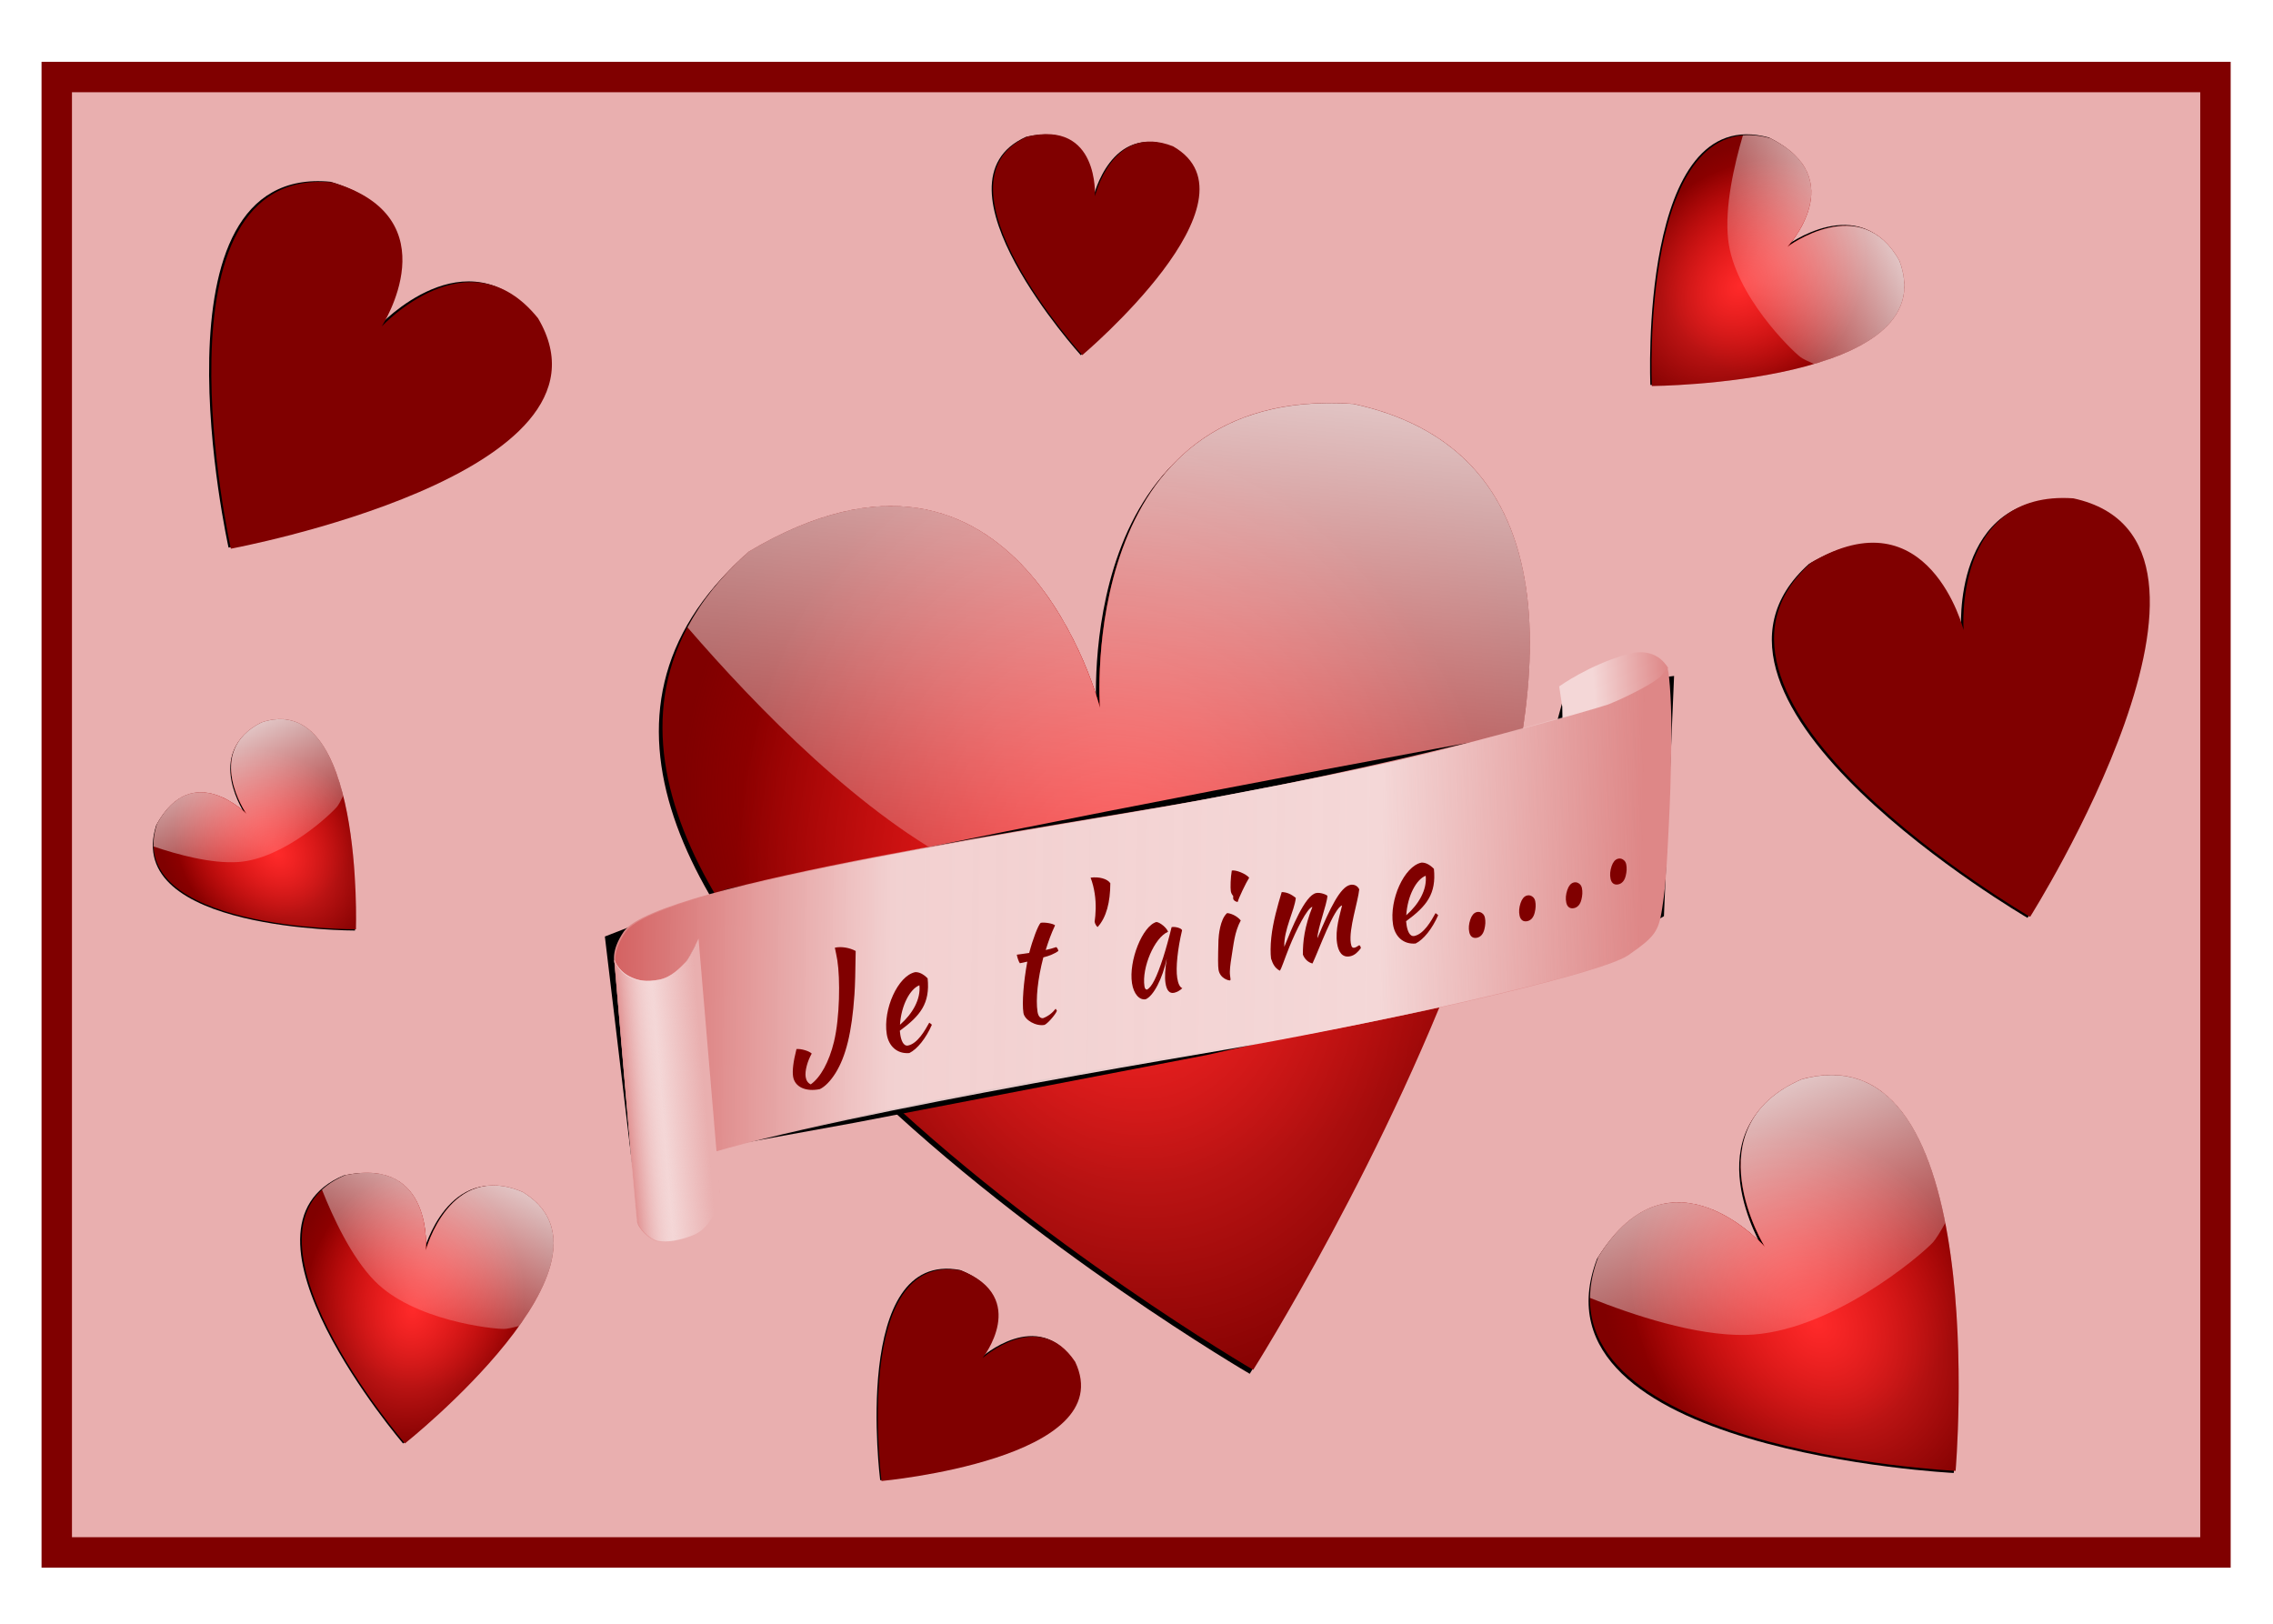
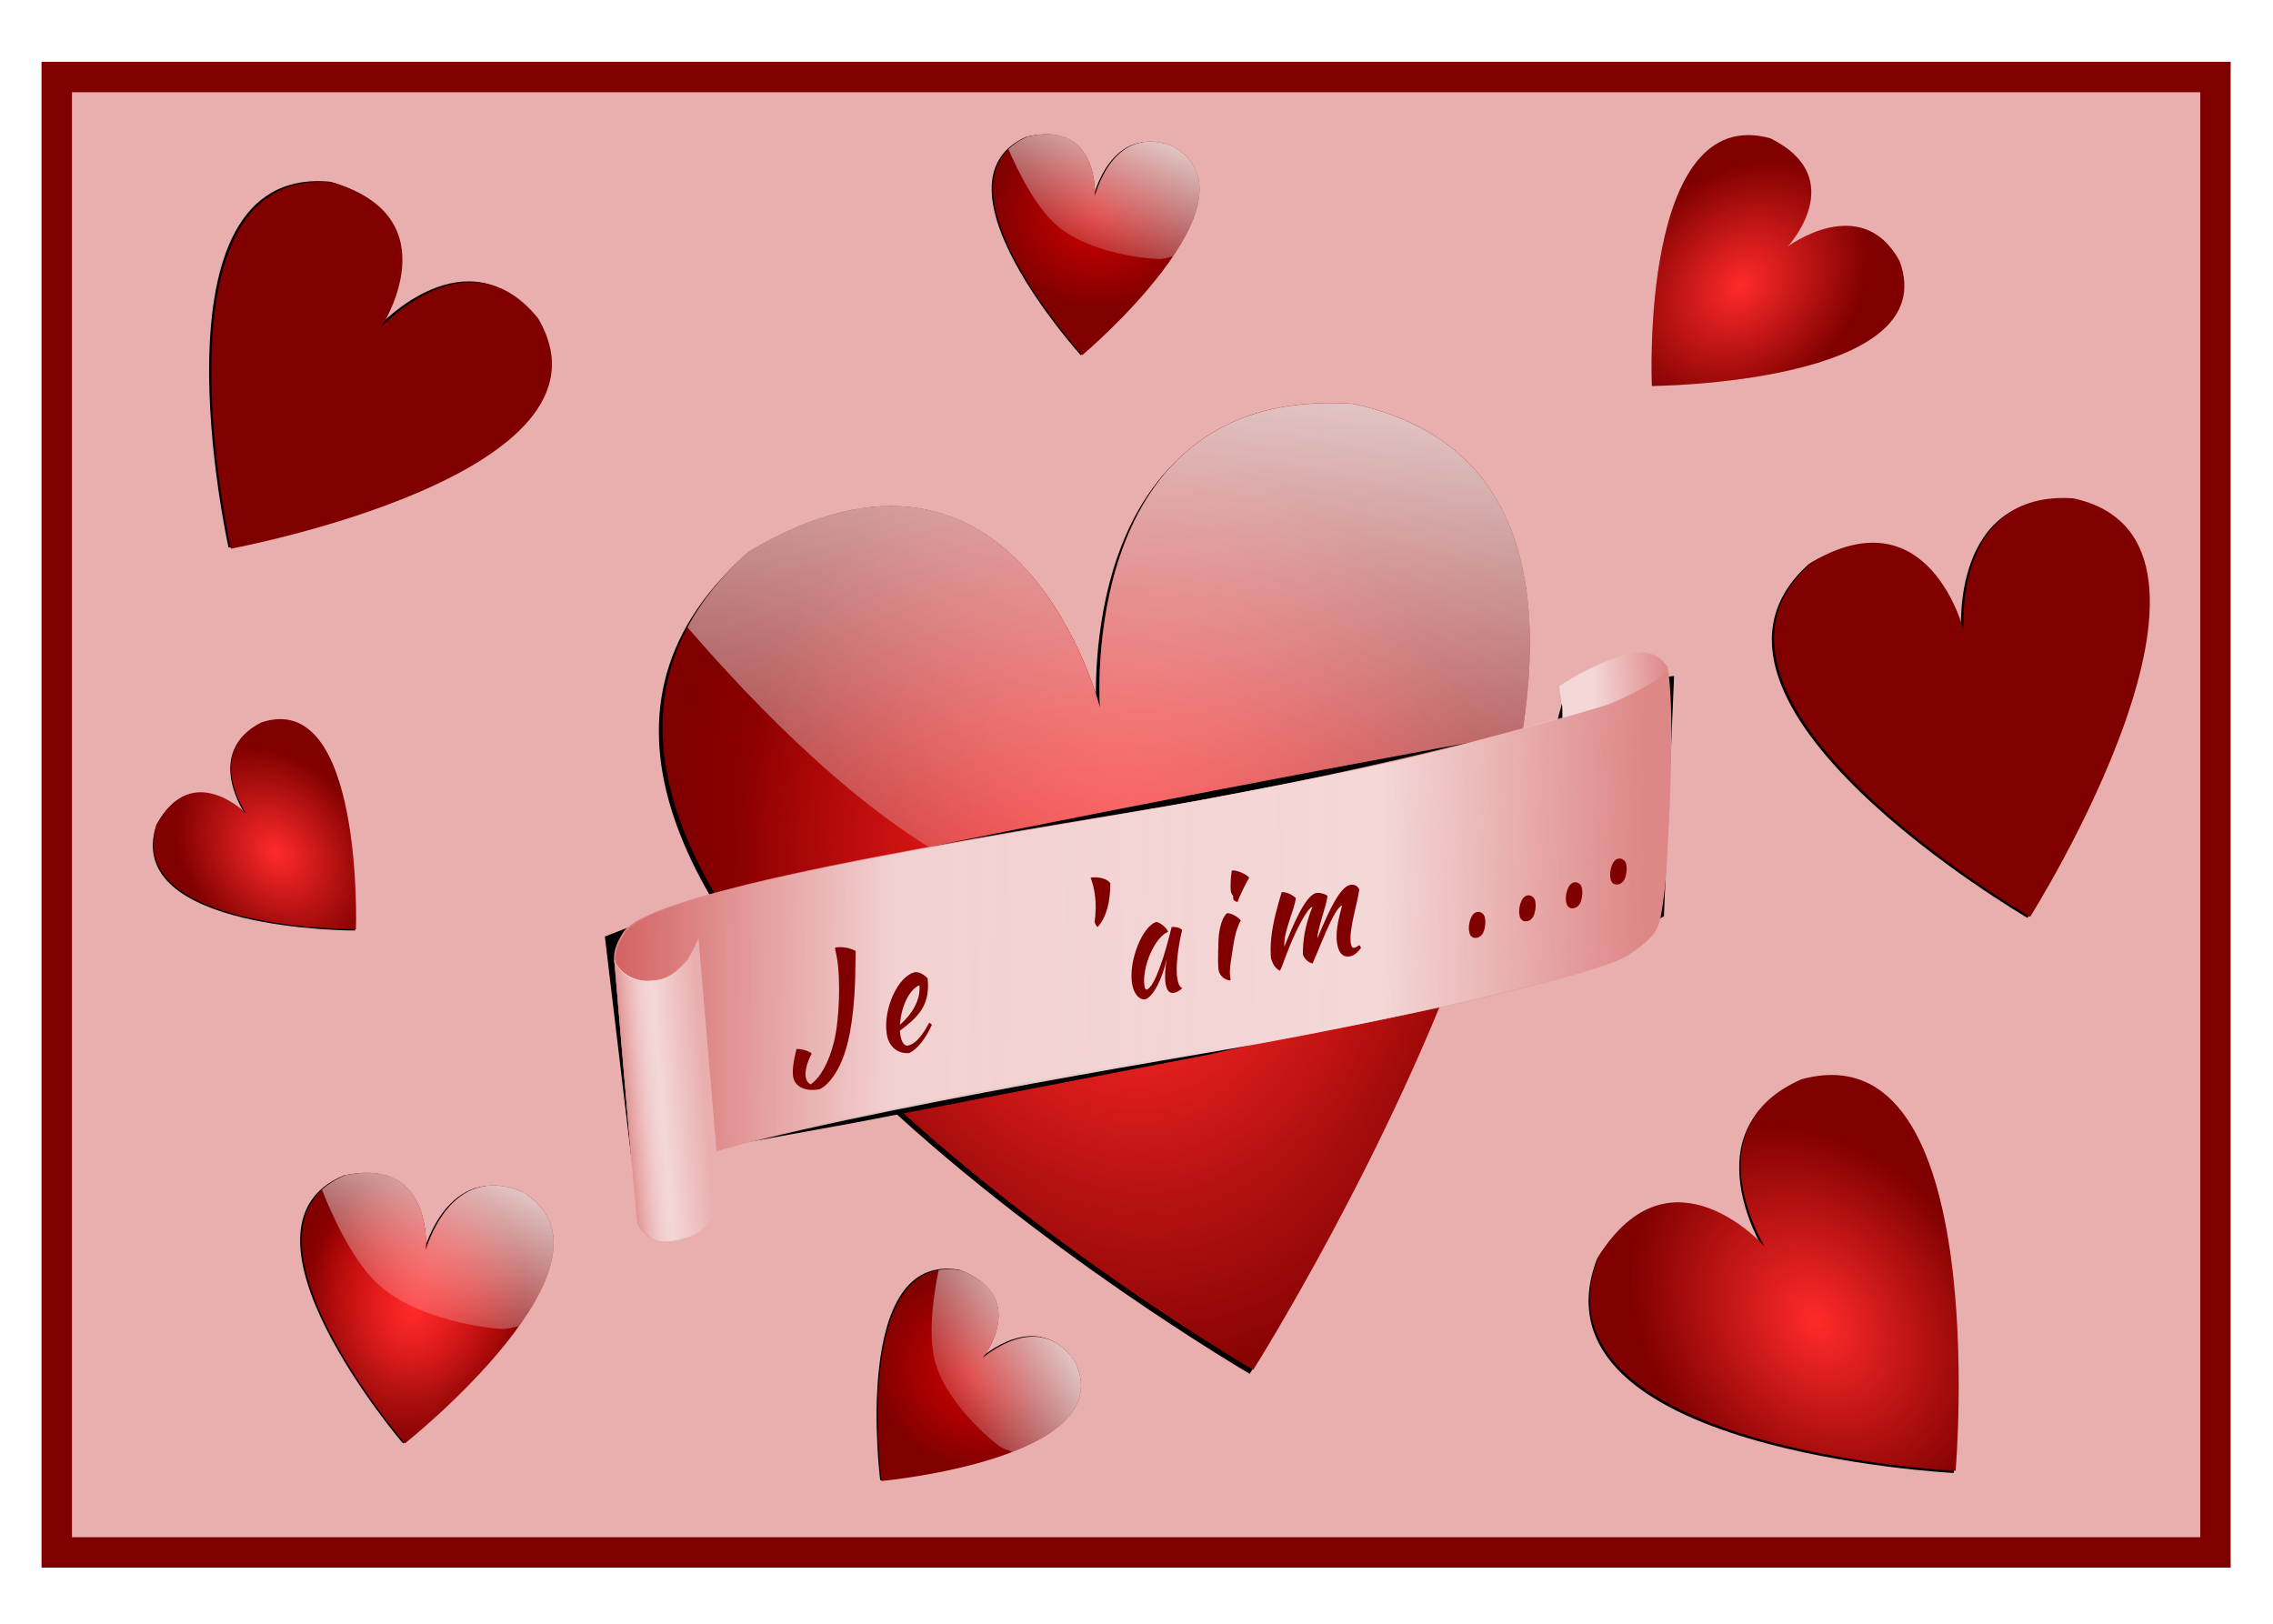
<svg xmlns="http://www.w3.org/2000/svg" xmlns:ns1="http://www.inkscape.org/namespaces/inkscape" xmlns:ns2="http://sodipodi.sourceforge.net/DTD/sodipodi-0.dtd" xmlns:xlink="http://www.w3.org/1999/xlink" id="svg2" viewBox="0 0 700 500" version="1.1" ns1:version="0.91 r13725" ns2:docname="ILoveYou-fr.svg">
  <title id="title9026">I Love You Card in French</title>
  <ns2:namedview pagecolor="#ffffff" bordercolor="#666666" borderopacity="1" objecttolerance="10" gridtolerance="10" guidetolerance="10" ns1:pageopacity="0" ns1:pageshadow="2" ns1:window-width="1916" ns1:window-height="1035" id="namedview8294" showgrid="false" ns1:zoom="0.72290463" ns1:cx="159.1079" ns1:cy="191.3272" ns1:window-x="4" ns1:window-y="1" ns1:window-maximized="1" ns1:current-layer="svg2" />
  <defs id="defs4">
    <linearGradient id="linearGradient4080">
      <stop id="stop4082" style="stop-color:#ffffff" offset="0" />
      <stop id="stop4084" style="stop-color:#ffffff;stop-opacity:0" offset="1" />
    </linearGradient>
    <linearGradient id="linearGradient4051">
      <stop id="stop4053" style="stop-color:#ff2a2a" offset="0" />
      <stop id="stop4055" style="stop-color:#ff2a2a;stop-opacity:0" offset="1" />
    </linearGradient>
    <linearGradient id="linearGradient4037">
      <stop id="stop4039" style="stop-color:#d40000" offset="0" />
      <stop id="stop4041" style="stop-color:#d40000;stop-opacity:0" offset="1" />
    </linearGradient>
    <filter id="filter4118" color-interpolation-filters="sRGB">
      <feGaussianBlur id="feGaussianBlur4120" stdDeviation="3.015" />
    </filter>
    <filter id="filter4182" color-interpolation-filters="sRGB">
      <feGaussianBlur id="feGaussianBlur4184" stdDeviation="3.67" />
    </filter>
    <filter id="filter4277" color-interpolation-filters="sRGB">
      <feGaussianBlur id="feGaussianBlur4279" stdDeviation="1.563" />
    </filter>
    <radialGradient id="radialGradient4560" xlink:href="#linearGradient4037" gradientUnits="userSpaceOnUse" cy="459.69" cx="-135.55" gradientTransform="matrix(1.017 .06 -.054 .916 29.68 44.008)" r="109.17" />
    <radialGradient id="radialGradient4562" xlink:href="#linearGradient4051" gradientUnits="userSpaceOnUse" cy="484.38" cx="-143.06" gradientTransform="matrix(.877 .057 -.074 1.127 19.297 -47.29)" r="109.17" />
    <linearGradient id="linearGradient4564" y2="536.36" xlink:href="#linearGradient4080" gradientUnits="userSpaceOnUse" x2="-142.35" gradientTransform="translate(.559 -.544)" y1="321.73" x1="-66.725" />
    <linearGradient id="linearGradient4566" y2="183.83" gradientUnits="userSpaceOnUse" x2="606.92" y1="182.16" x1="631.1">
      <stop id="stop3968" style="stop-color:#de8787" offset="0" />
      <stop id="stop3970" style="stop-color:#f4d7d7" offset="1" />
    </linearGradient>
    <linearGradient id="linearGradient4568" y2="197.45" gradientUnits="userSpaceOnUse" x2="621.65" y1="193.01" x1="281.36">
      <stop id="stop3978" style="stop-color:#d35f5f" offset="0" />
      <stop id="stop3984" style="stop-color:#f4d7d7;stop-opacity:.918" offset=".274" />
      <stop id="stop3986" style="stop-color:#f4d7d7" offset=".746" />
      <stop id="stop3980" style="stop-color:#f4d7d7;stop-opacity:0" offset="1" />
    </linearGradient>
    <linearGradient id="linearGradient4570" y2="221.64" gradientUnits="userSpaceOnUse" x2="313.05" y1="222.75" x1="299.15">
      <stop id="stop3946" style="stop-color:#f4d7d7" offset="0" />
      <stop id="stop3948" style="stop-color:#f4d7d7;stop-opacity:0" offset="1" />
    </linearGradient>
    <linearGradient id="linearGradient4572" y2="235.54" gradientUnits="userSpaceOnUse" x2="301.37" gradientTransform="translate(-4.283e-8 .278)" y1="236.93" x1="285.53">
      <stop id="stop3958" style="stop-color:#f4d7d7" offset="0" />
      <stop id="stop3962" style="stop-color:#d35f5f" offset=".227" />
      <stop id="stop3960" style="stop-color:#f4d7d7;stop-opacity:0" offset="1" />
    </linearGradient>
  </defs>
  <g id="layer1" transform="translate(0 -552.36)">
    <g id="g4469" transform="matrix(.937 0 0 .937 .805 550.75)">
      <g id="g4297" transform="translate(-82.294 -140.12)" />
    </g>
  </g>
  <g id="g8936">
    <path d="m17.793 27.028h709.5v484.87h-709.5z" style="stroke:#800000;stroke-width:10;fill:#e9afaf" id="rect4289" transform="matrix(0.937,0,0,0.937,0.805,-1.61)" />
    <path d="m492.19 593.33s-282.67-164.63-165.95-268.89c89.224-53.063 115.57 51.282 115.57 51.282s-8.012-106.24 83.287-99.928c147.6 31.901-32.908 317.53-32.908 317.53z" style="filter:url(#filter4118);fill:#000000" id="path4102" transform="matrix(0.937,0,0,0.937,-76.311,-132.914)" />
    <g transform="matrix(1.205,-0.3,0.3,1.205,370.685,-351.141)" id="g4088" style="">
      <path d="m-138.45 606.98s-176.93-172.04-72.476-227.08c74.988-22.583 75.257 58.605 75.257 58.605s13.498-79.233 79.183-57.973c102.24 50.255-81.963 226.45-81.963 226.45z" style="fill:#800000" id="path4030" />
      <path d="m-138.45 606.98s-176.93-172.04-72.476-227.08c74.988-22.583 75.257 58.605 75.257 58.605s13.498-79.233 79.183-57.973c102.24 50.255-81.963 226.45-81.963 226.45z" style="fill:url(#radialGradient4560)" id="path4035" />
      <path d="m-138.45 606.98s-176.93-172.04-72.476-227.08c74.988-22.583 75.257 58.605 75.257 58.605s13.498-79.233 79.183-57.973c102.24 50.255-81.963 226.45-81.963 226.45z" style="fill:url(#radialGradient4562)" id="path4045" />
      <path d="m-186.15 375.93c-7.184-0.059-15.408 1.146-24.781 3.969-7.976 4.204-14.289 9.092-19.188 14.531 11.871 23.452 30.898 56.116 52.75 74.656 36.699 31.138 105.65 32.268 115.66 31.156 2.378-0.264 6.999-1.684 12.594-3.656 26.784-45.846 38.368-93.546-7.375-116.03-65.685-21.261-79.188 57.969-79.188 57.969s-0.181-62.183-50.469-62.594z" style="fill:url(#linearGradient4564)" id="path4059" />
    </g>
    <path d="m289.14 524.13-8.897-74.509 40.035-15.569c76.75-16.386 166.07-34.029 272.46-53.38l3.336-12.233 35.586-4.448-3.336 78.957-32.25 18.905-117.88 26.69-115.66 22.242z" style="filter:url(#filter4182);fill:#000000" id="path4172" transform="matrix(0.937,0,0,0.937,-76.311,-132.914)" />
    <g transform="matrix(0.937,-0.228,0,0.937,-76.311,200.331)" id="g4000" style="">
      <path d="m628.88 158.81s1.946 1.112-0.278-1.668c-2.224-2.78-7.785-6.116-13.067-5.282-5.282 0.834-9.849 1.271-12.682 1.822-2.215 0.431-8.63 2.895-8.63 2.895 6.248 32.337 1.419 61.911 2.129 92.867 0 0 1.112-2.224 4.17-4.17s6.95-6.116 12.233-6.116c5.282 0 6.672-2.224 9.453 0.556s4.17 3.336 4.17 3.336 4.17-35.864 3.892-52.268c-0.278-16.403-1.39-31.972-1.39-31.972z" style="fill:#e9afaf" id="path4002" />
      <path d="m629.27 158.81s1.346 1.266-0.671-1.668c-2.519-3.665-6.541-6.161-12.281-5.97-12.65 0.42-22.413 5.12-22.413 5.12l1.003 6.945 1.441 86.208s1.112-2.224 4.17-4.17 6.95-6.116 12.233-6.116c5.282 0 6.672-2.224 9.453 0.556s4.17 3.336 4.17 3.336 4.17-35.864 3.892-52.268c-0.278-16.403-0.997-31.972-0.997-31.972z" style="fill:url(#linearGradient4566)" id="path4004" />
      <path d="m630.74 183.8s-0.142 13.296-0.552 21.426c-0.416 8.254-0.957 21.958-1.919 28.716-1.51 10.599-1.713 11.699-11.573 16.181-9.86 4.482-91.35 2.103-131.48-1.573-45.698-4.186-183.14-12.769-191.21-2.909-2.396 2.929-3.29 5.787-3.127 8.505 0.385 6.431 6.686 11.748 12.987 13.008 8.964 1.793 14.232-9.695 14.232-9.695l-8.061-85.215s-5.274 11.548-14.238 9.756c-8.964-1.793-17.383-10.133-9.304-19.983 10.708-13.057 147.82 0.371 189.47 2.953 76.461 4.738 132.04 1.426 134.04 1.179 6.013-0.906 15.219-3.434 17.283-5.085 0.173-0.138 0.431-0.331 0.497-0.456 1.945-1.789 1.516-2.491 1.775-1.507 0.629 2.394 1.404 13.316 1.179 24.699z" style="fill:#de8787" id="path4006" />
      <path d="m282.83 168.38 8.033 85.773" style="fill:none" id="path4008" />
      <path d="m291.42 250.13c-0.003-0.299-1.573-17.674-3.487-38.611s-3.45-38.098-3.413-38.137c0.038-0.038 0.297 0.284 0.576 0.716 1.762 2.727 5.743 5.586 9.402 6.753 1.781 0.568 4.463 0.761 5.889 0.424 3.327-0.786 6.697-3.523 9.387-7.625l0.519-0.791 0.11 0.689c0.093 0.583 6.291 67.699 6.287 68.088-0.001 0.074-0.785 0.194-1.743 0.266-13.806 1.043-18.942 2.179-21.078 4.664-0.453 0.527-1.188 1.667-1.634 2.533-0.636 1.235-0.812 1.458-0.817 1.031z" style="fill:#d56868" id="path4010" />
      <path d="m302.87 266.68c-8.373-2.41-13.816-10.669-10.944-16.602 2.045-4.225 4.035-5.487 10.41-6.602 4.694-0.821 13.561-1.564 13.92-1.166 0.171 0.19 0.608 3.678 0.971 7.752l0.659 7.407-0.96 1.636c-3.555 6.057-9.047 9.017-14.056 7.575z" style="fill:#d56868" id="path4012" />
      <path d="m630.74 183.8s-0.142 13.296-0.552 21.426c-0.416 8.254-0.957 21.958-1.919 28.716-1.51 10.599-1.713 11.699-11.573 16.181-9.86 4.482-93.709 1.71-133.05-1.179-45.766-3.361-181.57-13.162-189.63-3.302-2.396 2.929-3.29 5.787-3.127 8.505 0.385 6.431 6.686 11.748 12.987 13.008 8.964 1.793 14.232-9.695 14.232-9.695l-8.061-85.215s-5.274 11.548-14.238 9.756c-8.964-1.793-16.826-9.855-8.748-19.705 10.708-13.057 143.09 0.166 188.92 2.675 74.318 4.069 76.992 2.998 134.04 1.179 6.013-0.906 15.219-3.434 17.283-5.085 0.173-0.138 0.431-0.331 0.497-0.456 1.945-1.789 1.516-2.491 1.775-1.507 0.629 2.394 1.404 13.316 1.179 24.699z" style="fill:url(#linearGradient4568)" id="path4014" />
      <path d="m311.03 170.32 7.216 87.174s-2.383 8.654-8.654 9.81c-4.526 0.834-9.019 0.345-11.772-0.834-2.752-1.179-6.66-5.806-7.053-8.559-0.393-2.752-7.423-87.329-7.423-87.329s1.017 3.626 4.857 6.565c2.946 2.254 5.689 3.307 9.829 3.539 4.138 0.231 7.049-2.335 8.856-3.725 1.529-1.529 4.142-6.64 4.142-6.64z" style="fill:#e9afaf" id="path4016" />
      <path d="m311.03 170.32 7.216 87.174s-2.383 8.654-8.654 9.81c-4.526 0.834-9.019 0.345-11.772-0.834-2.752-1.179-6.66-5.806-7.053-8.559-0.393-2.752-7.423-87.399-7.423-87.399s1.017 3.695 4.857 6.634c2.946 2.254 5.689 3.307 9.829 3.539 4.138 0.231 7.049-2.335 8.856-3.725 1.529-1.529 4.142-6.64 4.142-6.64z" style="fill:url(#linearGradient4570)" id="path4018" />
      <path d="m311.03 170.6 7.216 87.174s-2.383 8.654-8.654 9.81c-4.526 0.834-9.019 0.345-11.772-0.834-2.752-1.179-6.66-5.806-7.053-8.559-0.393-2.752-7.492-87.607-7.492-87.607s1.086 3.904 4.927 6.843c2.946 2.254 5.689 3.307 9.829 3.539 4.138 0.231 7.049-2.335 8.856-3.725 1.529-1.529 4.142-6.64 4.142-6.64z" style="opacity:.55;fill:url(#linearGradient4572)" id="path4020" />
    </g>
    <path d="m567 442.06c0.504-0.107 0.976 0.032 1.416 0.417 0.292 0.249 0.487 0.602 0.584 1.06 0.229 1.076 0.172 2.272-0.171 3.589-0.351 1.39-1.03 2.193-2.037 2.407-1.053 0.224-1.706-0.26-1.959-1.45-0.253-1.19-0.144-2.482 0.326-3.873 0.426-1.263 1.039-1.979 1.84-2.15z" style="stroke:#800000;fill:#800000" id="path4207" transform="matrix(0.937,0,0,0.937,-76.311,-132.914)" />
    <path d="m583.53 436.61c0.504-0.107 0.976 0.032 1.416 0.417 0.292 0.249 0.487 0.602 0.584 1.06 0.229 1.076 0.172 2.272-0.171 3.589-0.351 1.39-1.03 2.193-2.037 2.407-1.053 0.224-1.706-0.26-1.959-1.45-0.253-1.19-0.144-2.482 0.326-3.873 0.426-1.263 1.039-1.979 1.84-2.15z" style="stroke:#800000;fill:#800000" id="path4209" transform="matrix(0.937,0,0,0.937,-76.311,-132.914)" />
    <path d="m598.88 432.33c0.504-0.107 0.976 0.032 1.416 0.417 0.292 0.249 0.487 0.602 0.584 1.06 0.229 1.076 0.172 2.272-0.171 3.589-0.351 1.39-1.03 2.193-2.037 2.407-1.053 0.224-1.706-0.26-1.959-1.45s-0.144-2.482 0.326-3.873c0.426-1.263 1.039-1.979 1.84-2.15z" style="stroke:#800000;fill:#800000" id="path4211" transform="matrix(0.937,0,0,0.937,-76.311,-132.914)" />
    <path d="m613.44 424.52c0.504-0.107 0.976 0.032 1.416 0.417 0.292 0.249 0.487 0.602 0.584 1.06 0.229 1.076 0.172 2.272-0.171 3.589-0.351 1.39-1.03 2.193-2.037 2.407-1.053 0.224-1.706-0.26-1.959-1.45s-0.144-2.482 0.326-3.873c0.426-1.263 1.039-1.979 1.84-2.15z" style="stroke:#800000;fill:#800000" id="path4213" transform="matrix(0.937,0,0,0.937,-76.311,-132.914)" />
    <g transform="matrix(1.173,0,0,1.173,211.77,-57.865)" id="g4281" style="">
      <path d="m351.77 290.29s-97.704-56.903-57.359-92.938c30.84-18.341 39.946 17.725 39.946 17.725s-2.769-36.721 28.788-34.539c51.018 11.026-11.374 109.75-11.374 109.75z" style="filter:url(#filter4277);fill:#000000" id="path4245" />
      <g transform="matrix(.445 -.111 .111 .445 346.69 4.544)" id="g4227">
        <path d="m-138.45 606.98s-176.93-172.04-72.476-227.08c74.988-22.583 75.257 58.605 75.257 58.605s13.498-79.233 79.183-57.973c102.24 50.255-81.963 226.45-81.963 226.45z" style="fill:#800000" id="path4229" />
        <path d="m-138.45 606.98s-176.93-172.04-72.476-227.08c74.988-22.583 75.257 58.605 75.257 58.605s13.498-79.233 79.183-57.973c102.24 50.255-81.963 226.45-81.963 226.45z" style="fill:url(#radialGradient4560)" id="path4231" />
        <path d="m-138.45 606.98s-176.93-172.04-72.476-227.08c74.988-22.583 75.257 58.605 75.257 58.605s13.498-79.233 79.183-57.973c102.24 50.255-81.963 226.45-81.963 226.45z" style="fill:url(#radialGradient4562)" id="path4233" />
        <path d="m-186.15 375.93c-7.184-0.059-15.408 1.146-24.781 3.969-7.976 4.204-14.289 9.092-19.188 14.531 11.871 23.452 30.898 56.116 52.75 74.656 36.699 31.138 105.65 32.268 115.66 31.156 2.378-0.264 6.999-1.684 12.594-3.656 26.784-45.846 38.368-93.546-7.375-116.03-65.685-21.261-79.188 57.969-79.188 57.969s-0.181-62.183-50.469-62.594z" style="fill:url(#linearGradient4564)" id="path4235" />
      </g>
    </g>
    <g transform="matrix(0.731,0.255,-0.255,0.731,-58.988,142.597)" id="g4329" style="">
      <path d="m351.77 290.29s-97.704-56.903-57.359-92.938c30.84-18.341 39.946 17.725 39.946 17.725s-2.769-36.721 28.788-34.539c51.018 11.026-11.374 109.75-11.374 109.75z" style="filter:url(#filter4277);fill:#000000" id="path4331" />
      <g transform="matrix(.445 -.111 .111 .445 346.69 4.544)" id="g4333">
        <path d="m-138.45 606.98s-176.93-172.04-72.476-227.08c74.988-22.583 75.257 58.605 75.257 58.605s13.498-79.233 79.183-57.973c102.24 50.255-81.963 226.45-81.963 226.45z" style="fill:#800000" id="path4335" />
        <path d="m-138.45 606.98s-176.93-172.04-72.476-227.08c74.988-22.583 75.257 58.605 75.257 58.605s13.498-79.233 79.183-57.973c102.24 50.255-81.963 226.45-81.963 226.45z" style="fill:url(#radialGradient4560)" id="path4337" />
        <path d="m-138.45 606.98s-176.93-172.04-72.476-227.08c74.988-22.583 75.257 58.605 75.257 58.605s13.498-79.233 79.183-57.973c102.24 50.255-81.963 226.45-81.963 226.45z" style="fill:url(#radialGradient4562)" id="path4339" />
        <path d="m-186.15 375.93c-7.184-0.059-15.408 1.146-24.781 3.969-7.976 4.204-14.289 9.092-19.188 14.531 11.871 23.452 30.898 56.116 52.75 74.656 36.699 31.138 105.65 32.268 115.66 31.156 2.378-0.264 6.999-1.684 12.594-3.656 26.784-45.846 38.368-93.546-7.375-116.03-65.685-21.261-79.188 57.969-79.188 57.969s-0.181-62.183-50.469-62.594z" style="fill:url(#linearGradient4564)" id="path4341" />
      </g>
    </g>
    <g transform="matrix(0.727,0.786,-0.786,0.727,42.814,-318.915)" id="g4349" style="">
      <path d="m351.77 290.29s-97.704-56.903-57.359-92.938c30.84-18.341 39.946 17.725 39.946 17.725s-2.769-36.721 28.788-34.539c51.018 11.026-11.374 109.75-11.374 109.75z" style="filter:url(#filter4277);fill:#000000" id="path4351" />
      <g transform="matrix(.445 -.111 .111 .445 346.69 4.544)" id="g4353">
        <path d="m-138.45 606.98s-176.93-172.04-72.476-227.08c74.988-22.583 75.257 58.605 75.257 58.605s13.498-79.233 79.183-57.973c102.24 50.255-81.963 226.45-81.963 226.45z" style="fill:#800000" id="path4355" />
-         <path d="m-138.45 606.98s-176.93-172.04-72.476-227.08c74.988-22.583 75.257 58.605 75.257 58.605s13.498-79.233 79.183-57.973c102.24 50.255-81.963 226.45-81.963 226.45z" style="fill:url(#radialGradient4560)" id="path4357" />
        <path d="m-138.45 606.98s-176.93-172.04-72.476-227.08c74.988-22.583 75.257 58.605 75.257 58.605s13.498-79.233 79.183-57.973c102.24 50.255-81.963 226.45-81.963 226.45z" style="fill:url(#radialGradient4562)" id="path4359" />
-         <path d="m-186.15 375.93c-7.184-0.059-15.408 1.146-24.781 3.969-7.976 4.204-14.289 9.092-19.188 14.531 11.871 23.452 30.898 56.116 52.75 74.656 36.699 31.138 105.65 32.268 115.66 31.156 2.378-0.264 6.999-1.684 12.594-3.656 26.784-45.846 38.368-93.546-7.375-116.03-65.685-21.261-79.188 57.969-79.188 57.969s-0.181-62.183-50.469-62.594z" style="fill:url(#linearGradient4564)" id="path4361" />
      </g>
    </g>
    <g transform="matrix(1.042,-0.539,0.539,1.042,78.675,340.696)" id="g4369" style="">
      <path d="m351.77 290.29s-97.704-56.903-57.359-92.938c30.84-18.341 39.946 17.725 39.946 17.725s-2.769-36.721 28.788-34.539c51.018 11.026-11.374 109.75-11.374 109.75z" style="filter:url(#filter4277);fill:#000000" id="path4371" />
      <g transform="matrix(.445 -.111 .111 .445 346.69 4.544)" id="g4373">
        <path d="m-138.45 606.98s-176.93-172.04-72.476-227.08c74.988-22.583 75.257 58.605 75.257 58.605s13.498-79.233 79.183-57.973c102.24 50.255-81.963 226.45-81.963 226.45z" style="fill:#800000" id="path4375" />
        <path d="m-138.45 606.98s-176.93-172.04-72.476-227.08c74.988-22.583 75.257 58.605 75.257 58.605s13.498-79.233 79.183-57.973c102.24 50.255-81.963 226.45-81.963 226.45z" style="fill:url(#radialGradient4560)" id="path4377" />
        <path d="m-138.45 606.98s-176.93-172.04-72.476-227.08c74.988-22.583 75.257 58.605 75.257 58.605s13.498-79.233 79.183-57.973c102.24 50.255-81.963 226.45-81.963 226.45z" style="fill:url(#radialGradient4562)" id="path4379" />
        <path d="m-186.15 375.93c-7.184-0.059-15.408 1.146-24.781 3.969-7.976 4.204-14.289 9.092-19.188 14.531 11.871 23.452 30.898 56.116 52.75 74.656 36.699 31.138 105.65 32.268 115.66 31.156 2.378-0.264 6.999-1.684 12.594-3.656 26.784-45.846 38.368-93.546-7.375-116.03-65.685-21.261-79.188 57.969-79.188 57.969s-0.181-62.183-50.469-62.594z" style="fill:url(#linearGradient4564)" id="path4381" />
      </g>
    </g>
    <g transform="matrix(0.605,0.192,-0.192,0.605,175.758,-133.785)" id="g4389" style="">
      <path d="m351.77 290.29s-97.704-56.903-57.359-92.938c30.84-18.341 39.946 17.725 39.946 17.725s-2.769-36.721 28.788-34.539c51.018 11.026-11.374 109.75-11.374 109.75z" style="filter:url(#filter4277);fill:#000000" id="path4391" />
      <g transform="matrix(.445 -.111 .111 .445 346.69 4.544)" id="g4393">
        <path d="m-138.45 606.98s-176.93-172.04-72.476-227.08c74.988-22.583 75.257 58.605 75.257 58.605s13.498-79.233 79.183-57.973c102.24 50.255-81.963 226.45-81.963 226.45z" style="fill:#800000" id="path4395" />
        <path d="m-138.45 606.98s-176.93-172.04-72.476-227.08c74.988-22.583 75.257 58.605 75.257 58.605s13.498-79.233 79.183-57.973c102.24 50.255-81.963 226.45-81.963 226.45z" style="fill:url(#radialGradient4560)" id="path4397" />
        <path d="m-138.45 606.98s-176.93-172.04-72.476-227.08c74.988-22.583 75.257 58.605 75.257 58.605s13.498-79.233 79.183-57.973c102.24 50.255-81.963 226.45-81.963 226.45z" style="fill:url(#radialGradient4562)" id="path4399" />
        <path d="m-186.15 375.93c-7.184-0.059-15.408 1.146-24.781 3.969-7.976 4.204-14.289 9.092-19.188 14.531 11.871 23.452 30.898 56.116 52.75 74.656 36.699 31.138 105.65 32.268 115.66 31.156 2.378-0.264 6.999-1.684 12.594-3.656 26.784-45.846 38.368-93.546-7.375-116.03-65.685-21.261-79.188 57.969-79.188 57.969s-0.181-62.183-50.469-62.594z" style="fill:url(#linearGradient4564)" id="path4401" />
      </g>
    </g>
    <g transform="matrix(0.547,-0.321,0.321,0.547,-176.275,240.663)" id="g4409" style="">
      <path d="m351.77 290.29s-97.704-56.903-57.359-92.938c30.84-18.341 39.946 17.725 39.946 17.725s-2.769-36.721 28.788-34.539c51.018 11.026-11.374 109.75-11.374 109.75z" style="filter:url(#filter4277);fill:#000000" id="path4411" />
      <g transform="matrix(.445 -.111 .111 .445 346.69 4.544)" id="g4413">
        <path d="m-138.45 606.98s-176.93-172.04-72.476-227.08c74.988-22.583 75.257 58.605 75.257 58.605s13.498-79.233 79.183-57.973c102.24 50.255-81.963 226.45-81.963 226.45z" style="fill:#800000" id="path4415" />
        <path d="m-138.45 606.98s-176.93-172.04-72.476-227.08c74.988-22.583 75.257 58.605 75.257 58.605s13.498-79.233 79.183-57.973c102.24 50.255-81.963 226.45-81.963 226.45z" style="fill:url(#radialGradient4560)" id="path4417" />
        <path d="m-138.45 606.98s-176.93-172.04-72.476-227.08c74.988-22.583 75.257 58.605 75.257 58.605s13.498-79.233 79.183-57.973c102.24 50.255-81.963 226.45-81.963 226.45z" style="fill:url(#radialGradient4562)" id="path4419" />
        <path d="m-186.15 375.93c-7.184-0.059-15.408 1.146-24.781 3.969-7.976 4.204-14.289 9.092-19.188 14.531 11.871 23.452 30.898 56.116 52.75 74.656 36.699 31.138 105.65 32.268 115.66 31.156 2.378-0.264 6.999-1.684 12.594-3.656 26.784-45.846 38.368-93.546-7.375-116.03-65.685-21.261-79.188 57.969-79.188 57.969s-0.181-62.183-50.469-62.594z" style="fill:url(#linearGradient4564)" id="path4421" />
      </g>
    </g>
    <g transform="matrix(0.386,0.503,-0.503,0.386,281.301,166.811)" id="g4429" style="">
      <path d="m351.77 290.29s-97.704-56.903-57.359-92.938c30.84-18.341 39.946 17.725 39.946 17.725s-2.769-36.721 28.788-34.539c51.018 11.026-11.374 109.75-11.374 109.75z" style="filter:url(#filter4277);fill:#000000" id="path4431" />
      <g transform="matrix(.445 -.111 .111 .445 346.69 4.544)" id="g4433">
        <path d="m-138.45 606.98s-176.93-172.04-72.476-227.08c74.988-22.583 75.257 58.605 75.257 58.605s13.498-79.233 79.183-57.973c102.24 50.255-81.963 226.45-81.963 226.45z" style="fill:#800000" id="path4435" />
        <path d="m-138.45 606.98s-176.93-172.04-72.476-227.08c74.988-22.583 75.257 58.605 75.257 58.605s13.498-79.233 79.183-57.973c102.24 50.255-81.963 226.45-81.963 226.45z" style="fill:url(#radialGradient4560)" id="path4437" />
        <path d="m-138.45 606.98s-176.93-172.04-72.476-227.08c74.988-22.583 75.257 58.605 75.257 58.605s13.498-79.233 79.183-57.973c102.24 50.255-81.963 226.45-81.963 226.45z" style="fill:url(#radialGradient4562)" id="path4439" />
        <path d="m-186.15 375.93c-7.184-0.059-15.408 1.146-24.781 3.969-7.976 4.204-14.289 9.092-19.188 14.531 11.871 23.452 30.898 56.116 52.75 74.656 36.699 31.138 105.65 32.268 115.66 31.156 2.378-0.264 6.999-1.684 12.594-3.656 26.784-45.846 38.368-93.546-7.375-116.03-65.685-21.261-79.188 57.969-79.188 57.969s-0.181-62.183-50.469-62.594z" style="fill:url(#linearGradient4564)" id="path4441" />
      </g>
    </g>
    <g transform="matrix(0.418,0.651,-0.651,0.418,550.187,-231.804)" id="g4449" style="">
-       <path d="m351.77 290.29s-97.704-56.903-57.359-92.938c30.84-18.341 39.946 17.725 39.946 17.725s-2.769-36.721 28.788-34.539c51.018 11.026-11.374 109.75-11.374 109.75z" style="filter:url(#filter4277);fill:#000000" id="path4451" />
      <g transform="matrix(.445 -.111 .111 .445 346.69 4.544)" id="g4453">
        <path d="m-138.45 606.98s-176.93-172.04-72.476-227.08c74.988-22.583 75.257 58.605 75.257 58.605s13.498-79.233 79.183-57.973c102.24 50.255-81.963 226.45-81.963 226.45z" style="fill:#800000" id="path4455" />
        <path d="m-138.45 606.98s-176.93-172.04-72.476-227.08c74.988-22.583 75.257 58.605 75.257 58.605s13.498-79.233 79.183-57.973c102.24 50.255-81.963 226.45-81.963 226.45z" style="fill:url(#radialGradient4560)" id="path4457" />
        <path d="m-138.45 606.98s-176.93-172.04-72.476-227.08c74.988-22.583 75.257 58.605 75.257 58.605s13.498-79.233 79.183-57.973c102.24 50.255-81.963 226.45-81.963 226.45z" style="fill:url(#radialGradient4562)" id="path4459" />
        <path d="m-186.15 375.93c-7.184-0.059-15.408 1.146-24.781 3.969-7.976 4.204-14.289 9.092-19.188 14.531 11.871 23.452 30.898 56.116 52.75 74.656 36.699 31.138 105.65 32.268 115.66 31.156 2.378-0.264 6.999-1.684 12.594-3.656 26.784-45.846 38.368-93.546-7.375-116.03-65.685-21.261-79.188 57.969-79.188 57.969s-0.181-62.183-50.469-62.594z" style="fill:url(#linearGradient4564)" id="path4461" />
      </g>
    </g>
    <g id="text8836" style="font-style:normal;font-weight:normal;font-size:40px;line-height:125%;font-family:sans-serif;letter-spacing:0px;word-spacing:0px;fill:#800000;fill-opacity:1;stroke:none;stroke-width:1px;stroke-linecap:butt;stroke-linejoin:miter;stroke-opacity:1" transform="matrix(1.003,-0.217,0.181,1.163,0.904,-65.346)">
      <path ns1:connector-curvature="0" id="path8841" style="font-style:normal;font-variant:normal;font-weight:normal;font-stretch:normal;font-family:'Kaushan Script';-inkscape-font-specification:'Kaushan Script';letter-spacing:7.14px;fill:#800000;fill-opacity:1" d="m 193.494,343.211 c 0.04,0.44 0.16,2.64 0.16,3.4 0,4.84 -1.88,14.72 -4.76,20.64 -2.4,4.92 -5.64,8.4 -8.88,9.64 -0.84,-0.56 -1.16,-1.28 -1.16,-2.2 0,-1.52 1.2,-3.88 2.88,-5.64 -0.68,-0.84 -3,-1.88 -4.32,-2 -1.56,3.08 -2.28,5.36 -2.28,6.84 0,2.8 3.08,4.68 7.36,4.72 1.6,-0.32 3.56,-1.48 5.4,-3.24 3.84,-3.68 6.72,-9.44 9.24,-19 0.68,-2.56 1.32,-5.72 2.4,-11.16 -1.64,-1.16 -4,-2 -6.04,-2 z" />
      <path ns1:connector-curvature="0" id="path8843" style="font-style:normal;font-variant:normal;font-weight:normal;font-stretch:normal;font-family:'Kaushan Script';-inkscape-font-specification:'Kaushan Script';letter-spacing:7.14px;fill:#800000;fill-opacity:1" d="m 219.638,356.211 c -1.08,-1.36 -2.24,-2.12 -3.44,-2.28 -5.28,0 -11.28,7.72 -11.28,14.28 0,3.2 2.16,5.72 5.84,6.12 2.52,-0.56 5.6,-2.84 8,-6 -0.2,-0.24 -0.4,-0.44 -0.68,-0.68 -1.68,1.8 -4.44,4.68 -7.32,4.68 -1.52,0 -1.84,-1.84 -1.84,-3.2 0,-0.36 0.04,-0.72 0.04,-1.04 6.8,-2.72 10.28,-5.32 10.68,-11.88 z m -2.76,1.32 c -0.2,3.64 -3.36,6.92 -7.6,9.04 1.28,-4.96 4.68,-8.64 7.6,-9.04 z" />
-       <path ns1:connector-curvature="0" id="path8845" style="font-style:normal;font-variant:normal;font-weight:normal;font-stretch:normal;font-family:'Kaushan Script';-inkscape-font-specification:'Kaushan Script';letter-spacing:7.14px;fill:#800000;fill-opacity:1" d="m 250.019,357.451 c -2.04,4.92 -3.52,10.32 -3.52,12.92 0,1.88 3.04,4.16 5.68,4.24 0.88,-0.08 3.76,-2 4.36,-2.92 -0.04,-0.16 -0.16,-0.4 -0.28,-0.6 -1.12,0.88 -2.6,1.52 -4.2,1.72 -0.84,-0.12 -1.32,-0.76 -1.32,-1.96 0,-3.28 1.6,-8.48 4.24,-13.6 1.84,-0.04 3.48,-0.32 4.76,-0.8 0,-0.44 -0.2,-0.88 -0.44,-1.12 -1.12,0.12 -2.24,0.16 -3.28,0.16 1.32,-2.24 2.32,-3.8 3.92,-5.8 -0.52,-0.6 -3.08,-1.44 -4.16,-1.44 -0.88,0.48 -3.2,3.92 -4.8,7.08 -1.08,-0.04 -2.36,-0.16 -3.76,-0.24 0,0.72 0.28,2.04 0.52,2.36 l 2.28,0 z" />
      <path ns1:connector-curvature="0" id="path8847" style="font-style:normal;font-variant:normal;font-weight:normal;font-stretch:normal;font-family:'Kaushan Script';-inkscape-font-specification:'Kaushan Script';letter-spacing:7.14px;fill:#800000;fill-opacity:1" d="m 272.502,352.491 c 3.08,-2 4.92,-5.72 5.8,-10.52 -0.68,-1.32 -3.08,-2.36 -5.6,-2.52 0.36,1.52 0.48,2.92 0.48,4.24 0,2.96 -0.68,5.44 -1.32,7.28 0,0.56 0.32,1.24 0.64,1.52 z" />
      <path ns1:connector-curvature="0" id="path8849" style="font-style:normal;font-variant:normal;font-weight:normal;font-stretch:normal;font-family:'Kaushan Script';-inkscape-font-specification:'Kaushan Script';letter-spacing:7.14px;fill:#800000;fill-opacity:1" d="m 294.475,356.611 c -1.16,2.4 -2.76,5.4 -3.88,7.28 -2.88,4.8 -4.8,7.04 -6.36,7.36 -0.36,-0.12 -0.56,-0.4 -0.56,-0.96 0,-4.92 5.24,-12 9.52,-12.68 -0.12,-1 -1.92,-2.88 -3,-3.16 -4.32,0.24 -10.08,8.4 -10.08,14.36 0,2.76 1.36,4.76 3.32,4.84 2.48,-0.4 6,-4.4 8.16,-9.28 -1,2.6 -1.52,4.76 -1.52,6.24 0,2 0.72,2.96 2.16,2.96 0.8,0 1.96,-0.32 2.6,-0.72 -0.72,-0.4 -1.04,-1.44 -1.04,-2.92 0,-2.72 1.48,-7.44 3.64,-11.92 0.04,-0.52 -1.84,-1.4 -2.96,-1.4 z" />
      <path ns1:connector-curvature="0" id="path8851" style="font-style:normal;font-variant:normal;font-weight:normal;font-stretch:normal;font-family:'Kaushan Script';-inkscape-font-specification:'Kaushan Script';letter-spacing:7.14px;fill:#800000;fill-opacity:1" d="m 306.448,370.091 c 0,2.36 2.52,3.4 2.92,3.4 0.24,0 0.24,-0.36 0.24,-1.32 0.04,-1.16 0.64,-2.88 1.2,-4.36 1.36,-3.52 2.08,-6.36 4.52,-9.08 -1.04,-1.56 -2.84,-2.44 -3.72,-2.64 -2.4,1.2 -3.56,5.36 -3.8,6.4 -1.04,4.8 -1.36,6.68 -1.36,7.6 z m 7.64,-17.36 c 0,0.44 0.56,0.96 1.2,1.08 0.4,-0.88 3.32,-4.44 4.52,-5.56 -0.8,-1.2 -3.6,-2.8 -4.84,-2.8 -0.68,1.72 -1.24,4.32 -1.24,5.24 0,0.44 0.2,1.04 0.48,1.32 -0.08,0.32 -0.12,0.56 -0.12,0.72 z" />
      <path ns1:connector-curvature="0" id="path8853" style="font-style:normal;font-variant:normal;font-weight:normal;font-stretch:normal;font-family:'Kaushan Script';-inkscape-font-specification:'Kaushan Script';letter-spacing:7.14px;fill:#800000;fill-opacity:1" d="m 346.122,360.491 c -1.04,2.2 -3.24,5.8 -3.24,9.44 0,2.2 0.8,4.04 3.32,4.04 1.36,0 2.44,-0.64 3.52,-1.48 0,-0.24 0,-0.64 -0.32,-0.84 -0.28,0 -0.88,0.36 -1.52,0.36 -0.6,0 -0.92,-0.24 -0.92,-1.36 0.04,-3.8 4.04,-10.16 5,-13.32 -0.36,-1.08 -1.4,-1.64 -2.48,-1.64 -3.04,0 -7,4.72 -12.2,11.84 0.36,-2.24 4.4,-8.16 4.92,-10.28 -0.12,-0.32 -1.92,-1.36 -3.24,-1.36 -3.44,0 -8.88,7.72 -11.92,12 0.6,-4.4 4.64,-8.6 5.68,-11.88 -1.32,-1.32 -2.44,-1.96 -3.92,-2.28 -1.8,3.16 -4,7.2 -5.2,11.08 -0.64,2.04 -1,4.08 -1.04,5.36 0.28,1.44 0.64,2.6 2.04,3.6 0.56,-0.36 1.92,-2.72 3.88,-5.48 3,-4.2 7.12,-9 8.76,-9.08 -3.28,4.68 -4.48,8.4 -5.04,11.72 0.36,1.36 1.28,2.32 2.44,2.8 2.56,-3.12 8.92,-13.04 11.48,-13.24 z" />
-       <path ns1:connector-curvature="0" id="path8855" style="font-style:normal;font-variant:normal;font-weight:normal;font-stretch:normal;font-family:'Kaushan Script';-inkscape-font-specification:'Kaushan Script';letter-spacing:7.14px;fill:#800000;fill-opacity:1" d="m 375.087,356.211 c -1.08,-1.36 -2.24,-2.12 -3.44,-2.28 -5.28,0 -11.28,7.72 -11.28,14.28 0,3.2 2.16,5.72 5.84,6.12 2.52,-0.56 5.6,-2.84 8,-6 -0.2,-0.24 -0.4,-0.44 -0.68,-0.68 -1.68,1.8 -4.44,4.68 -7.32,4.68 -1.52,0 -1.84,-1.84 -1.84,-3.2 0,-0.36 0.04,-0.72 0.04,-1.04 6.8,-2.72 10.28,-5.32 10.68,-11.88 z m -2.76,1.32 c -0.2,3.64 -3.36,6.92 -7.6,9.04 1.28,-4.96 4.68,-8.64 7.6,-9.04 z" />
    </g>
  </g>
</svg>